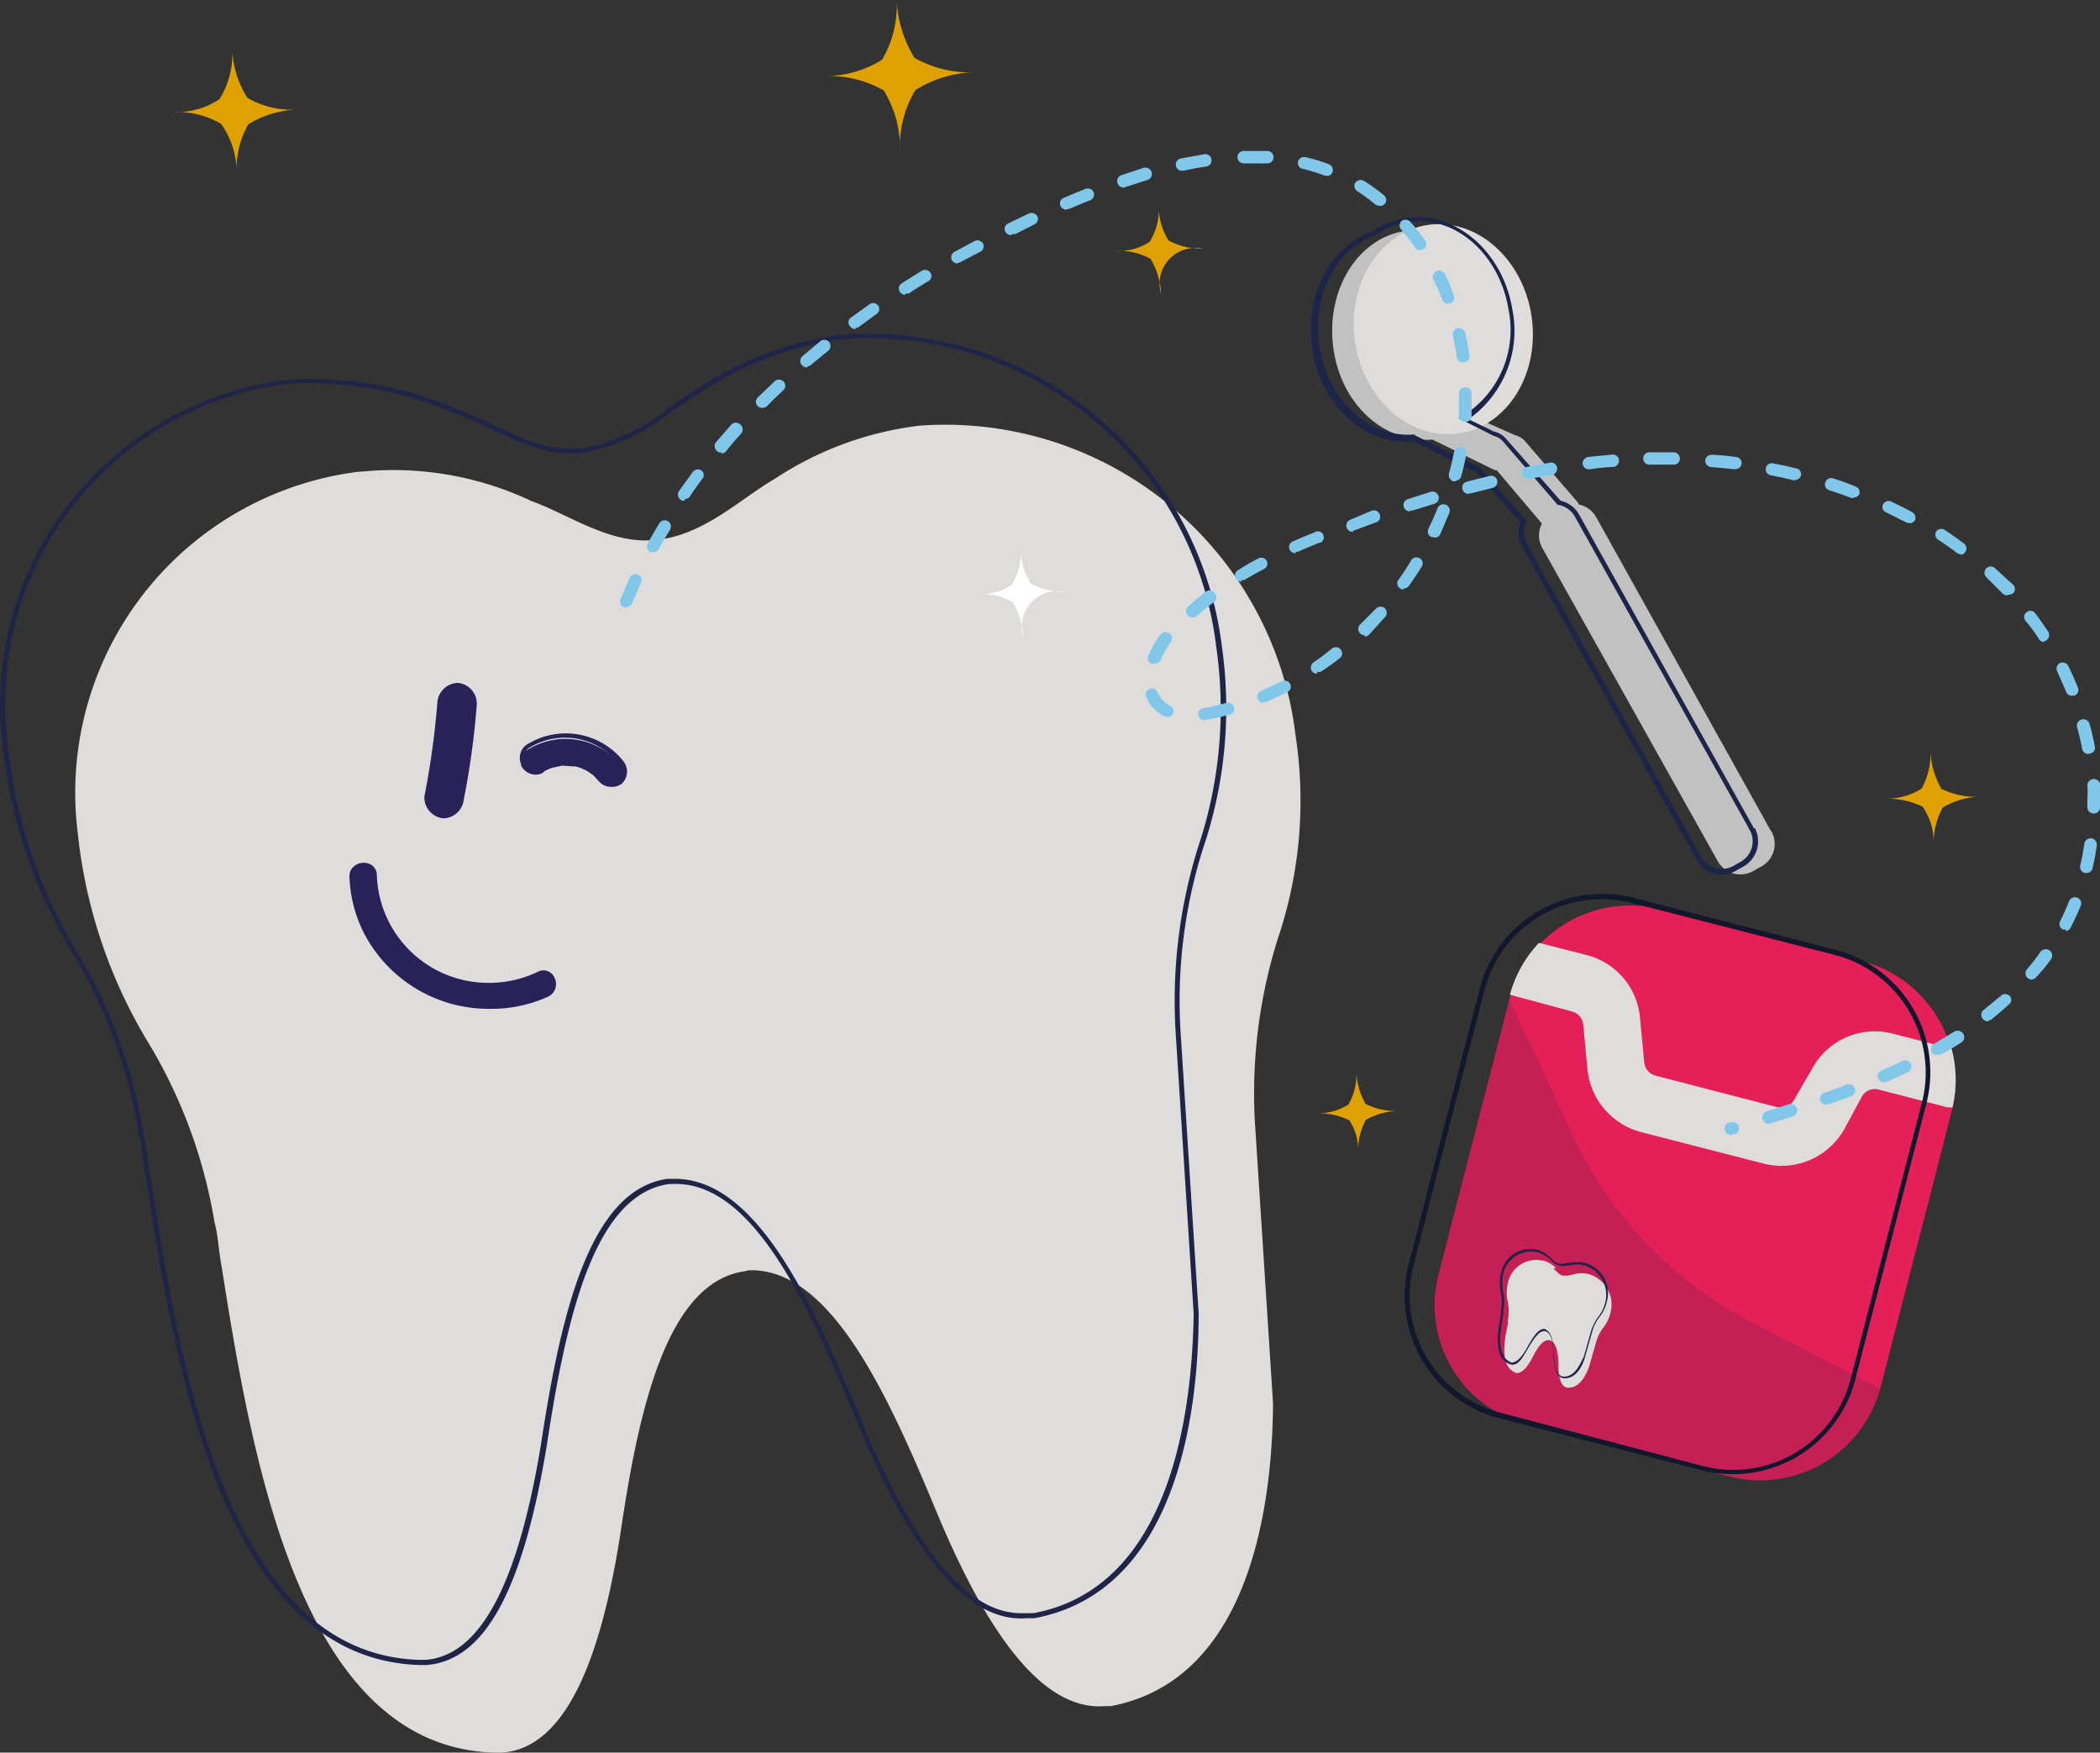
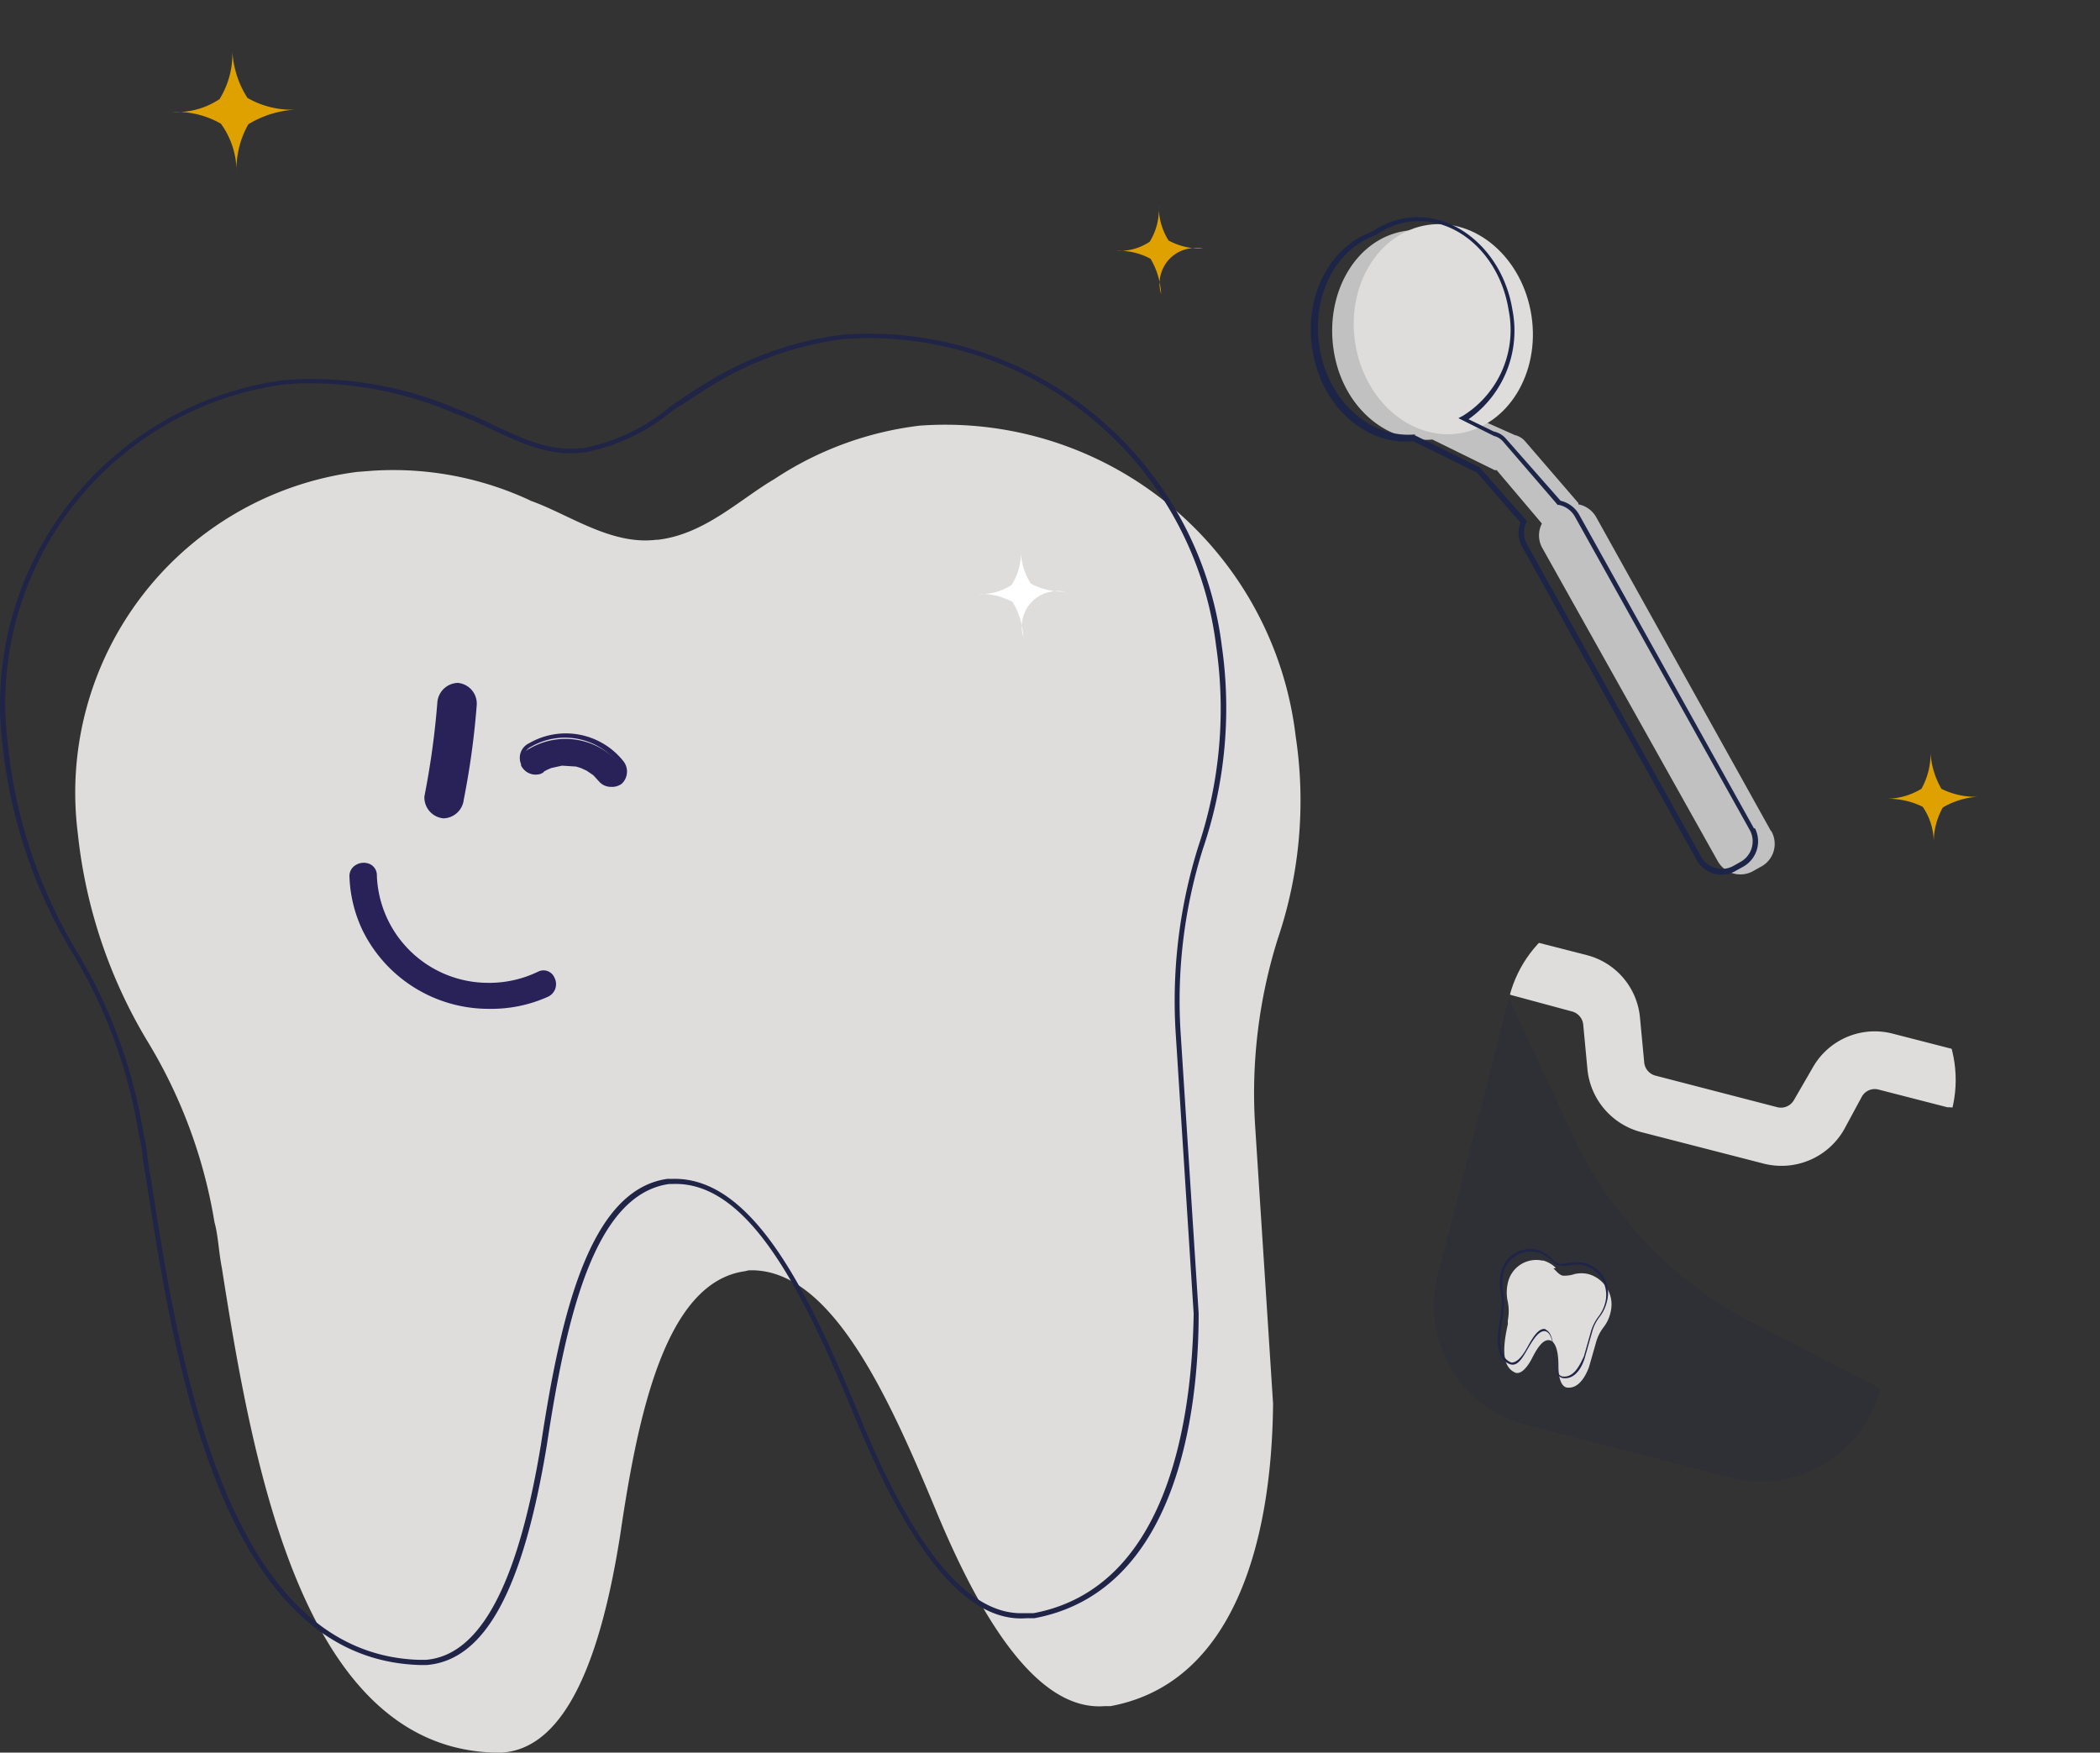
<svg xmlns="http://www.w3.org/2000/svg" width="117.96" height="98.45" viewBox="0 0 117.96 98.45">
  <rect x="0" y="0" width="117.96" height="98.45" fill="#333333" stroke="none" />
  <defs>
    <clipPath id="clip-path">
      <path id="Caminho_12973" data-name="Caminho 12973" d="M105.24,83.62l-11.57-3a6.84,6.84,0,0,1-4.93-8.32h0l4-15.7a6.85,6.85,0,0,1,8.33-4.93h0l11.57,3A6.84,6.84,0,0,1,117.59,63h0l-4,15.71a6.84,6.84,0,0,1-8.31,4.93h0Z" fill="none" />
    </clipPath>
  </defs>
  <g id="seguro_dental" data-name="seguro dental" transform="translate(-7.95 -0.64)">
    <g id="Grupo_27527" data-name="Grupo 27527" clip-path="url(#clip-path)">
-       <path id="Caminho_12971" data-name="Caminho 12971" d="M105.14,83.6,93.75,80.68a6.94,6.94,0,0,1-5-8.45l4-15.52a7,7,0,0,1,8.44-5l11.39,2.93a7,7,0,0,1,5,8.45l-4,15.5a7,7,0,0,1-8.44,5.01Z" fill="#e52058" />
      <path id="Caminho_12972" data-name="Caminho 12972" d="M107,66l-6.88-1.77a4.06,4.06,0,0,1-3-3.51l-.24-2.54a.85.85,0,0,0-.62-.72L93,56.58a1.6,1.6,0,1,1,.69-3.13h.1l3.28.84a4,4,0,0,1,3,3.51l.24,2.54a.85.85,0,0,0,.62.72l6.87,1.78a.84.84,0,0,0,.91-.39l1.07-1.85a4,4,0,0,1,4.47-1.9l3.89,1a1.61,1.61,0,0,1-.67,3.14h-.13l-3.89-1a.83.83,0,0,0-.91.39l-1,1.85A4.05,4.05,0,0,1,107,66Z" fill="#dedddc" />
    </g>
    <path id="Caminho_12974" data-name="Caminho 12974" d="M113.57,78.64a6.91,6.91,0,0,1-8.4,5h0L93.71,80.69a6.91,6.91,0,0,1-5-8.4h0l4-15.57,3.63,7.78A22.52,22.52,0,0,0,106.51,75Z" fill="#1c2547" opacity="0.16" />
    <path id="Caminho_12975" data-name="Caminho 12975" d="M95.21,71.9c.16.13.3.35.53.4h0a1.8,1.8,0,0,0,.65-.09,1.71,1.71,0,0,1,.78,0,1.77,1.77,0,0,1,1.26,2.09,2.15,2.15,0,0,1-.43.93,2.44,2.44,0,0,0-.41.86l-.38,1.33c-.24.66-.66,1.26-1.27,1.16h0c-.33-.09-.45-.62-.45-1.21s-.08-1.32-.48-1.44h0c-.4-.09-.74.49-1,1s-.6.9-.91.83h0c-.91-.35-.67-1.74-.45-2.75a1.431,1.431,0,0,1,0-.22,2.69,2.69,0,0,0,0-1,2.36,2.36,0,0,1,0-1.09,1.63,1.63,0,0,1,1.92-1.25h.07a1.65,1.65,0,0,1,.7.41" fill="#dedddc" />
    <path id="Caminho_12976" data-name="Caminho 12976" d="M95.72,78.05h0c-.3-.08-.46-.45-.51-1.24,0-.62-.09-1.29-.45-1.39h0c-.35-.07-.68.45-1,1s-.58,1-1,.85h0c-.95-.36-.67-1.88-.5-2.78v-.1a.27.27,0,0,1,0-.12,2.58,2.58,0,0,0,0-1,2.45,2.45,0,0,1,0-1.11,1.67,1.67,0,0,1,1.95-1.33h.08a2,2,0,0,1,.85.55.9.9,0,0,0,.38.25h0a1,1,0,0,0,.45-.05h.17a1.74,1.74,0,0,1,2.08,2.14,2.25,2.25,0,0,1-.43.91,2.35,2.35,0,0,0-.41.84L97,76.81C96.86,77.37,96.45,78.17,95.72,78.05Zm-1-2.74c.42.13.49.8.52,1.48s.19,1.1.46,1.17h0c.67.1,1-.67,1.22-1.13l.38-1.34a2.6,2.6,0,0,1,.42-.87,2.13,2.13,0,0,0,.42-.9,1.73,1.73,0,0,0-1.22-2,1.63,1.63,0,0,0-.76,0h-.17a.91.91,0,0,1-.49,0h0a.89.89,0,0,1-.41-.28L95,71.37h0a1.86,1.86,0,0,0-.68-.39h-.07a1.59,1.59,0,0,0-1.86,1.21,2.75,2.75,0,0,0,0,1.07,2.41,2.41,0,0,1,0,1v.22c-.16.88-.45,2.35.46,2.7h0c.25,0,.53-.21.87-.82s.65-1.15,1.07-1.06Z" fill="#202447" />
-     <path id="Caminho_12977" data-name="Caminho 12977" d="M105.32,83.45a7.21,7.21,0,0,1-1.77-.22L92.16,80.31a7.1,7.1,0,0,1-5.09-8.63l4-15.51a7.11,7.11,0,0,1,8.63-5.1L111.07,54a7.1,7.1,0,0,1,5.09,8.62l-4,15.52a7.09,7.09,0,0,1-6.84,5.31Zm-7.4-32.3a6.8,6.8,0,0,0-6.58,5.089l-4,15.521A6.8,6.8,0,0,0,92.24,80l11.39,3a6.81,6.81,0,0,0,8.27-4.89l4-15.51a6.82,6.82,0,0,0-4.9-8.32L99.6,51.36a7,7,0,0,0-1.68-.21Z" fill="#12172c" />
    <path id="Caminho_12978" data-name="Caminho 12978" d="M37.7,28.75c2.15.74,4.54,2.53,7.12,2.21h.09c2.62-.31,4.58-2.26,6.54-3.41a18.83,18.83,0,0,1,8.16-3A19.82,19.82,0,0,1,80.73,42a24.19,24.19,0,0,1-1,11.36A28.92,28.92,0,0,0,78.46,64l1,15.48c-.07,7.9-2.27,15.73-9.13,17H70c-3.78.3-6.95-4.9-9.48-11C57.83,79,54.59,71.82,50,72l-.21.05c-4.45.62-6,8-7,14.8-1,6.37-2.86,12-6.65,12.24H35.7C25,98.77,22.19,83.21,20.41,71.85,20.24,71,20.2,70,20,69.31a28.39,28.39,0,0,0-3.81-10.25,28.37,28.37,0,0,1-3.87-11.61A18.17,18.17,0,0,1,28,27.15l.91-.07a18.2,18.2,0,0,1,8.84,1.68" fill="#dedddc" />
    <path id="Caminho_1574" data-name="Caminho 1574" d="M28.94,49.79a6.48,6.48,0,0,0,9.3,5.53c.7-.31,1.09.8.39,1.12a7.71,7.71,0,0,1-10.17-3.63,7.55,7.55,0,0,1-.71-2.92c0-.76,1.17-.84,1.2-.09Z" fill="#282258" />
    <path id="Caminho_12979" data-name="Caminho 12979" d="M35.43,57.31a7.89,7.89,0,0,1-7.12-4.42,7.61,7.61,0,0,1-.73-3,.71.71,0,0,1,.34-.65.85.85,0,0,1,.83-.05.69.69,0,0,1,.37.61.11.11,0,0,1,0,.05,6.26,6.26,0,0,0,6.24,6h.19a6.32,6.32,0,0,0,2.63-.63.67.67,0,0,1,.92.35.78.78,0,0,1-.39,1.07,7.73,7.73,0,0,1-3.28.67Zm-7-7.86a.53.53,0,0,0-.28.07.38.38,0,0,0-.18.36,7.25,7.25,0,0,0,.7,2.86,7.57,7.57,0,0,0,9.94,3.55.46.46,0,0,0,.22-.63.34.34,0,0,0-.47-.18,6.74,6.74,0,0,1-2.76.66,6.59,6.59,0,0,1-6.78-6.35h0a.34.34,0,0,0-.18-.25.38.38,0,0,0-.26-.09Z" fill="#282258" />
    <path id="Caminho_12980" data-name="Caminho 12980" d="M32.64,40.08a45.48,45.48,0,0,1-.73,5.31,1,1,0,0,0,.91,1h0a1,1,0,0,0,1-.91,45.18,45.18,0,0,0,.73-5.31.956.956,0,1,0-1.91-.09Z" fill="#282258" />
    <path id="Caminho_12981" data-name="Caminho 12981" d="M32.86,46.61h0a1.18,1.18,0,0,1-1.07-1.24,45.769,45.769,0,0,0,.73-5.31h0A1.19,1.19,0,0,1,33.66,39h0a1.17,1.17,0,0,1,1.07,1.23A45.231,45.231,0,0,1,34,45.56,1.18,1.18,0,0,1,32.86,46.61Zm0-6.52a45.809,45.809,0,0,1-.73,5.33.82.82,0,0,0,.75.85.85.85,0,0,0,.86-.76,45.31,45.31,0,0,0,.73-5.3.83.83,0,0,0-.75-.87.85.85,0,0,0-.91.75Z" fill="#282258" />
    <path id="Caminho_12982" data-name="Caminho 12982" d="M38.36,43.87a3,3,0,0,1,.51-.25h.39l.28-.05.82.06.27.08.23.1c.09,0,.11.05,0,0l.13.07a4.5,4.5,0,0,1,.45.31h0l.1.11.18.22a.75.75,0,0,0,1,.07.78.78,0,0,0,.07-1,4,4,0,0,0-5.09-.9.73.73,0,0,0-.35,1h0a.74.74,0,0,0,.87.39l.13-.06Z" fill="#282258" />
    <path id="Caminho_12983" data-name="Caminho 12983" d="M42.26,44.84a.87.87,0,0,1-.66-.3l-.32-.35-.38-.26-.33-.15-.26-.08-.79-.05-.59.13a3,3,0,0,0-.41.19.3.3,0,0,1-.08.08l-.12.06a.91.91,0,0,1-1.1-.47.14.14,0,0,1,0-.07.91.91,0,0,1,.45-1.18,4.13,4.13,0,0,1,5.29,1,.94.94,0,0,1-.09,1.28.93.93,0,0,1-.61.17Zm-1.19-1.2a4.211,4.211,0,0,1,.41.28h.06l.13.13.18.23a.57.57,0,0,0,.78,0,.61.61,0,0,0,0-.81,3.81,3.81,0,0,0-4.87-.87.58.58,0,0,0-.29.77s0,0,0,.06a.58.58,0,0,0,.66.27h0a.062.062,0,0,1,.05-.06,3.36,3.36,0,0,1,.54-.26h0a.23.23,0,0,1,.11,0h0l.55-.1.86.06.31.09.22.09a.22.22,0,0,1,.3.12Z" fill="#282258" />
    <path id="Caminho_12984" data-name="Caminho 12984" d="M31.52,94.17C20.34,93.83,17.72,77,16.16,66.86c-.08-.37-.14-.79-.19-1.2a9,9,0,0,0-.23-1.32A28.14,28.14,0,0,0,12,54.14,28.49,28.49,0,0,1,8.09,42.48,18.4,18.4,0,0,1,23.84,22l.91-.06a20.83,20.83,0,0,1,8.89,1.68h0c.63.23,1.26.53,1.93.85,1.62.77,3.29,1.57,5.06,1.34h.11a10.83,10.83,0,0,0,4.86-2.33c.55-.38,1.06-.74,1.58-1.05a19,19,0,0,1,8.2-3,20,20,0,0,1,21.2,17.49,24.52,24.52,0,0,1-1.06,11.4,28.46,28.46,0,0,0-1.24,10.53l1,15.57c0,5.77-1.3,15.64-9.22,17.12h-.42c-3.25.27-6.38-3.36-9.58-11.08-2.81-6.84-5.92-13.5-10.34-13.31h-.18c-4.18.58-5.77,7.39-6.87,14.65-1.35,8.2-3.49,12.1-6.75,12.37Zm-6.1-72h-.65l-.9.07A18.08,18.08,0,0,0,8.39,42.44,28.19,28.19,0,0,0,12.21,54,28.48,28.48,0,0,1,16,64.27a9.45,9.45,0,0,1,.23,1.35c.06.4.11.82.19,1.19,1.55,10,4.14,26.73,15.07,27.07h.38c3.05-.25,5.17-4.22,6.47-12.12,1.12-7.38,2.75-14.3,7.11-14.9h.4c4.52,0,7.64,6.65,10.45,13.49,3,7.33,6,10.91,9,10.91H66c7.68-1.44,8.91-11.16,9-16.82L74,58.83a29,29,0,0,1,1.26-10.64,24.36,24.36,0,0,0,1-11.27A19.67,19.67,0,0,0,55.39,19.68a18.62,18.62,0,0,0-8.06,3c-.52.31-1,.67-1.57,1a11,11,0,0,1-5,2.38h-.11c-1.84.24-3.55-.58-5.21-1.36a18.93,18.93,0,0,0-2-.86h0a20.64,20.64,0,0,0-8.02-1.67Z" fill="#202447" />
    <path id="Caminho_3674-2" data-name="Caminho 3674-2" d="M65.43,36.42a2,2,0,0,1,1.36-2.5,2.5,2.5,0,0,1,1-.05,3.75,3.75,0,0,1-1.94-.45,3.58,3.58,0,0,1-.56-1.93,3.36,3.36,0,0,1-.51,2A3,3,0,0,1,62.9,34a3.7,3.7,0,0,1,1.93.46,4.18,4.18,0,0,1,.6,1.96Z" fill="#fff" />
    <path id="Caminho_12985" data-name="Caminho 12985" d="M107.42,47.31,97.61,29.69a1.47,1.47,0,0,0-1-.72V28.9l-3-3.48a1.08,1.08,0,0,0-.57-.34h0L91,24.17a6.16,6.16,0,0,0,1.74-5.48c-.51-3.23-3.12-5.5-5.85-5.08S82.4,17,82.85,20.22s2.93,5.34,5.56,5.11l3.5,1.72h.11l2.54,3a1.45,1.45,0,0,0,0,1.33L104.43,49a1.46,1.46,0,0,0,2,.57h0l.39-.22a1.45,1.45,0,0,0,.64-2h0a.14.14,0,0,0-.04-.04Z" fill="#c1c1c1" />
    <ellipse id="Elipse_1760" data-name="Elipse 1760" cx="5.01" cy="5.92" rx="5.01" ry="5.92" transform="translate(83.182 14.029) rotate(-8.62)" fill="#dedddc" />
    <path id="Caminho_12986" data-name="Caminho 12986" d="M104.68,49.78a1.62,1.62,0,0,1-1.42-.82L93.45,31.35A1.57,1.57,0,0,1,93.36,30l-2.5-2.87h-.07l-3.45-1.7c-2.72.24-5.21-2-5.68-5.21-.45-3,1-5.72,3.37-6.57a4.61,4.61,0,0,1,1.88-.76c2.78-.43,5.48,1.89,6,5.18a6.08,6.08,0,0,1-2.47,6.12l1.42.69a1.23,1.23,0,0,1,.67.39l3.08,3.5a1.61,1.61,0,0,1,1.06.81l9.8,17.59h.06a1.63,1.63,0,0,1-.67,2.16l-.38.21a1.68,1.68,0,0,1-.8.24ZM87.4,25.08l3.66,1.81,2.64,3v.08a1.3,1.3,0,0,0,0,1.2l9.81,17.6a1.33,1.33,0,0,0,1.81.51l.39-.22a1.32,1.32,0,0,0,.54-1.77h0L96.42,29.67A1.35,1.35,0,0,0,95.5,29h-.06l-.08-.1-3-3.48a1,1,0,0,0-.49-.29h0l-2-1,.25-.13a5.68,5.68,0,0,0,2.57-5.95c-.5-3.13-3-5.35-5.66-4.94a4.16,4.16,0,0,0-1.78.73h0c-2.28.79-3.62,3.42-3.19,6.25.45,3,2.81,5.21,5.41,4.95Z" fill="#1c2547" />
-     <path id="Caminho_3675" data-name="Caminho 3675" d="M58.5,9.05a6.07,6.07,0,0,1,.87-3.35,6.56,6.56,0,0,1,3.25-1,6.24,6.24,0,0,1-3.3-.81,6.66,6.66,0,0,1-1-3.25A6,6,0,0,1,57.49,4a6,6,0,0,1-3.2.91,6.27,6.27,0,0,1,3.3.81,6.14,6.14,0,0,1,.91,3.33Z" fill="#dea100" />
    <path id="Caminho_3674-2-2" data-name="Caminho 3674-2-2" d="M73.17,17.15a2,2,0,0,1,1.36-2.5,2.34,2.34,0,0,1,1-.05,3.77,3.77,0,0,1-1.94-.45,3.57,3.57,0,0,1-.55-1.93,3.44,3.44,0,0,1-.51,2,3.08,3.08,0,0,1-1.88.51,3.71,3.71,0,0,1,1.93.45A4.24,4.24,0,0,1,73.17,17.15Z" fill="#dea100" />
    <path id="Caminho_3675-2" data-name="Caminho 3675-2" d="M21.24,10.34a5.08,5.08,0,0,1,.66-2.72,5.64,5.64,0,0,1,2.64-.82,5,5,0,0,1-2.69-.66A5.38,5.38,0,0,1,21,3.47a4.82,4.82,0,0,1-.72,2.74,4.35,4.35,0,0,1-2.64.72,5,5,0,0,1,2.72.66,4.65,4.65,0,0,1,.88,2.75Z" fill="#dea100" />
    <path id="Caminho_3675-2-2" data-name="Caminho 3675-2-2" d="M116.57,48a4,4,0,0,1,.51-2,4.42,4.42,0,0,1,1.92-.6,4.35,4.35,0,0,1-2-.45,4.67,4.67,0,0,1-.61-2,4,4,0,0,1-.51,2,3.86,3.86,0,0,1-1.93.56,4.38,4.38,0,0,1,2,.45,3.51,3.51,0,0,1,.62,2.04Z" fill="#dea100" />
-     <path id="Caminho_3675-3" data-name="Caminho 3675-3" d="M84.24,65.3a3.57,3.57,0,0,1,.43-1.75,3.9,3.9,0,0,1,1.69-.5,3.73,3.73,0,0,1-1.7-.4,3.78,3.78,0,0,1-.51-1.7,3.43,3.43,0,0,1-.46,1.74,3.25,3.25,0,0,1-1.66.49,3.86,3.86,0,0,1,1.71.39A3,3,0,0,1,84.24,65.3Z" fill="#dea100" />
-     <path id="Caminho_12987" data-name="Caminho 12987" d="M105.18,64.4a.37.37,0,0,1-.15-.7h.13a.35.35,0,0,1,.45.21h0a.34.34,0,0,1-.2.44h-.13Zm2.13-.63a.37.37,0,0,1-.35-.25.36.36,0,0,1,.22-.45h0l1.25-.4a.35.35,0,0,1,.45.23h0a.35.35,0,0,1-.2.45h0l-1.27.39Zm3.27-1.08a.34.34,0,1,1-.12-.67c.42-.15.83-.3,1.22-.46a.36.36,0,0,1,.45.2.35.35,0,0,1-.2.46l-1.24.45h-.11Zm3.2-1.25a.344.344,0,0,1-.15-.66c.41-.18.81-.36,1.18-.54a.37.37,0,0,1,.48.16.34.34,0,0,1-.15.45h0c-.39.19-.79.38-1.21.56a.32.32,0,0,1-.14,0Zm3-1.52a.35.35,0,0,1-.36-.33h0a.38.38,0,0,1,.18-.32l1.11-.67a.37.37,0,0,1,.5.09h0a.35.35,0,0,1-.06.49h0c-.36.24-.75.46-1.14.69h-.17Zm2.85-1.9a.39.39,0,0,1-.29-.13.36.36,0,0,1,0-.49h0c.34-.27.67-.55,1-.82a.35.35,0,0,1,.49,0h0a.32.32,0,0,1,0,.45h0c-.31.29-.66.58-1,.86a.43.43,0,0,1-.22.09Zm2.46-2.35a.4.4,0,0,1-.23-.08.35.35,0,0,1-.07-.48h0a12.523,12.523,0,0,0,.78-1,.37.37,0,0,1,.51-.08h0a.36.36,0,0,1,.09.48h0a10.425,10.425,0,0,1-.82,1,.39.39,0,0,1-.26.15Zm1.9-2.82a.24.24,0,0,1-.16,0,.33.33,0,0,1-.17-.44h0a11.823,11.823,0,0,0,.51-1.15.37.37,0,0,1,.45-.2.35.35,0,0,1,.21.46c-.17.41-.36.81-.56,1.21a.36.36,0,0,1-.27.21Zm1.16-3.17h-.08a.34.34,0,0,1-.27-.41h0c.09-.4.17-.82.23-1.24a.37.37,0,0,1,.4-.3.36.36,0,0,1,.3.39h0a13,13,0,0,1-.24,1.3.35.35,0,0,1-.32.26Zm.39-3.35h0a.34.34,0,0,1-.34-.34h0v-.45a5.509,5.509,0,0,0,0-.81.37.37,0,0,1,.39-.33.35.35,0,0,1,.32.28V46a.35.35,0,0,1-.33.34ZM125.27,43a.36.36,0,0,1-.36-.28c-.08-.41-.17-.82-.29-1.23a.36.36,0,0,1,.25-.43h0a.36.36,0,0,1,.45.23h0c.12.42.22.85.3,1.28a.33.33,0,0,1-.27.4h-.08ZM75.65,41.1a.347.347,0,1,1-.07-.69h0a2.64,2.64,0,0,0,.56-.11l.68-.17a.35.35,0,0,1,.45.23h0a.34.34,0,0,1-.23.42h0l-.72.18a4.1,4.1,0,0,1-.61.11Zm-2.09-.2a.33.33,0,0,1-.17,0,2.34,2.34,0,0,1-.55-.38,2,2,0,0,1-.5-.73.34.34,0,0,1,.17-.45h0a.35.35,0,0,1,.46.19,1.58,1.58,0,0,0,.33.48,1.46,1.46,0,0,0,.38.27.34.34,0,0,1,.15.45h0a.34.34,0,0,1-.31.19Zm50.78-1.17a.37.37,0,0,1-.33-.22c-.16-.39-.34-.78-.51-1.17a.35.35,0,0,1,.15-.45h0a.37.37,0,0,1,.48.16c.19.39.37.8.54,1.21a.35.35,0,0,1-.18.45h0a.33.33,0,0,1-.15,0Zm-45.4.39a.36.36,0,0,1-.34-.22.35.35,0,0,1,.18-.45h0c.39-.17.78-.34,1.16-.54a.36.36,0,0,1,.48.15.34.34,0,0,1-.14.45h0c-.39.2-.8.39-1.21.56a.4.4,0,0,1-.15,0Zm3-1.64a.33.33,0,0,1-.36-.32h0a.37.37,0,0,1,.15-.31,11.839,11.839,0,0,0,1-.75.37.37,0,0,1,.51,0,.35.35,0,0,1,0,.49h0c-.36.28-.72.54-1.09.78a.26.26,0,0,1-.21,0Zm-9.15-.55a.4.4,0,0,1-.15,0,.33.33,0,0,1-.2-.43h0a5.5,5.5,0,0,1,.69-1.2.35.35,0,0,1,.5-.08h0a.34.34,0,0,1,.11.45h0a4.72,4.72,0,0,0-.59,1.05.36.36,0,0,1-.33.19Zm50-1.22a.37.37,0,0,1-.31-.17,8.28,8.28,0,0,0-.73-1,.34.34,0,0,1,0-.48h0a.35.35,0,0,1,.5,0h0c.26.34.51.71.76,1.08a.36.36,0,0,1-.1.46h0a.32.32,0,0,1-.19.07ZM84.6,36.32a.35.35,0,0,1-.26-.59h0l.91-.91a.36.36,0,0,1,.5,0h0a.35.35,0,0,1,0,.48h0c-.3.34-.6.67-.91,1a.35.35,0,0,1-.24.1Zm-9.66-1a.32.32,0,0,1-.27-.11.34.34,0,0,1,0-.48h0c.32-.29.67-.58,1-.85a.37.37,0,0,1,.51.07h0a.35.35,0,0,1,0,.49h0a11.149,11.149,0,0,0-1,.8.33.33,0,0,1-.23.07Zm45.76-1.24a.39.39,0,0,1-.27-.11l-.91-.91a.36.36,0,0,1,0-.49h0a.36.36,0,0,1,.51,0c.33.3.64.61,1,.91a.35.35,0,0,1,0,.49h0a.44.44,0,0,1-.27.07Zm-33.9-.33a.26.26,0,0,1-.21-.06.34.34,0,0,1-.11-.45h0a12.119,12.119,0,0,0,.7-1.06A.36.36,0,0,1,87.7,32h0a.33.33,0,0,1,.12.45h0c-.23.38-.48.75-.73,1.1a.35.35,0,0,1-.31.15Zm-43.61,1H43a.33.33,0,0,1-.19-.45h0c.16-.4.34-.81.51-1.21a.36.36,0,0,1,.45-.17.34.34,0,0,1,.19.45h0c-.17.39-.35.79-.51,1.18a.35.35,0,0,1-.31.18Zm34.49-1.44a.35.35,0,0,1-.36-.34h0a.34.34,0,0,1,.17-.3A12.9,12.9,0,0,1,78.65,32a.34.34,0,0,1,.45.14h0a.33.33,0,0,1-.13.45h0c-.39.21-.77.42-1.12.63a.37.37,0,0,1-.17,0Zm40.42-1.54a.39.39,0,0,1-.23-.07c-.34-.26-.69-.51-1.05-.74a.35.35,0,0,1-.12-.45h0a.35.35,0,0,1,.49-.1h0c.37.24.73.51,1.08.76a.35.35,0,0,1,.06.49.31.31,0,0,1-.26.14Zm-37.38-.05a.36.36,0,0,1-.33-.21.34.34,0,0,1,.17-.45h0c.39-.17.78-.34,1.22-.51a.34.34,0,0,1,.48.09h0a.35.35,0,0,1-.12.48h-.07c-.43.18-.83.34-1.2.51a.44.44,0,0,1-.15,0Zm7.79-.91a.4.4,0,0,1-.15,0,.34.34,0,0,1-.18-.45h0c.19-.39.36-.78.52-1.17a.35.35,0,0,1,.45-.2h0a.35.35,0,0,1,.22.43h0c-.16.4-.34.81-.51,1.21a.35.35,0,0,1-.33.21Zm-43.86.84a.39.39,0,0,1-.18,0,.36.36,0,0,1-.15-.46h0c.21-.38.43-.77.65-1.13a.36.36,0,0,1,.49-.15h0a.36.36,0,0,1,.13.48c-.22.37-.45.74-.64,1.12a.35.35,0,0,1-.3.14ZM115.23,30a.27.27,0,0,1-.18,0l-1.15-.58a.32.32,0,0,1-.18-.44h0a.35.35,0,0,1,.45-.17c.4.19.81.39,1.19.6a.36.36,0,0,1,.15.46h0a.36.36,0,0,1-.3.17Zm-31.29.51a.348.348,0,0,1-.15-.67h0L85,29.33a.35.35,0,0,1,.45.2h0a.34.34,0,0,1-.19.45h0l-1.23.45H84Zm3.22-1.15a.35.35,0,0,1-.14-.68h0l1.26-.4a.36.36,0,0,1,.46.19.35.35,0,0,1-.19.46h0l-1.26.39H87.2Zm24.91-.75a.33.33,0,0,1-.14,0c-.4-.15-.81-.3-1.22-.43a.34.34,0,0,1-.23-.44h0a.35.35,0,0,1,.44-.23h0c.42.14.84.28,1.26.46a.34.34,0,0,1,.21.43h0a.35.35,0,0,1-.29.19Zm-21.63-.23a.34.34,0,0,1-.34-.26.33.33,0,0,1,.23-.42h0l1.28-.32a.34.34,0,0,1,.43.22.35.35,0,0,1-.22.44h0l-1.27.32h-.07Zm18.34-.76h-.09c-.42-.11-.85-.2-1.27-.28a.34.34,0,0,1-.28-.4h0a.34.34,0,0,1,.41-.27h0c.45.08.87.18,1.3.28a.33.33,0,0,1,.26.41h0a.34.34,0,0,1-.31.24ZM46.4,28.77a.3.3,0,0,1-.21-.05.36.36,0,0,1-.12-.46h0c.25-.36.51-.71.77-1.07a.37.37,0,0,1,.49-.14h0a.33.33,0,0,1,.1.45h0c-.26.34-.51.69-.74,1.05a.41.41,0,0,1-.29.13Zm43.29-1.09h-.1a.37.37,0,0,1-.25-.43h0c.11-.41.21-.83.29-1.24a.36.36,0,0,1,.44-.25h0a.36.36,0,0,1,.25.38c-.08.42-.18.85-.3,1.28a.36.36,0,0,1-.31.23Zm4.11-.13a.35.35,0,0,1-.36-.28.34.34,0,0,1,.27-.4h0L95,26.63a.34.34,0,0,1,.41.27.35.35,0,0,1-.27.41h0c-.42.07-.86.15-1.29.24ZM105.4,27h-.05c-.42-.05-.86-.09-1.29-.12a.36.36,0,0,1-.32-.38.34.34,0,0,1,.37-.31h0a11.139,11.139,0,0,1,1.33.12.34.34,0,0,1,0,.68Zm-8.19,0a.35.35,0,0,1-.36-.3.36.36,0,0,1,.31-.39l1.32-.13a.35.35,0,0,1,.41.28.37.37,0,0,1-.29.41h-.06a11.5,11.5,0,0,0-1.29.13Zm4.76-.26h-1.31a.35.35,0,1,1,0-.69H102a.36.36,0,0,1,.31.39h0a.34.34,0,0,1-.31.3Zm-53.51-.68a.29.29,0,0,1-.23-.08.35.35,0,0,1-.07-.49h0l.87-1a.36.36,0,0,1,.51,0,.35.35,0,0,1,.05.49h0c-.28.32-.57.64-.85,1a.31.31,0,0,1-.25.13Zm41.8-1.72h0A.35.35,0,0,1,89.9,24h0V22.74a.35.35,0,0,1,.35-.35h0a.35.35,0,0,1,.36.33h0v1.33a.34.34,0,0,1-.32.29Zm-39.49-.79a.35.35,0,0,1-.26-.1.34.34,0,0,1,0-.48h0l.94-.9a.36.36,0,0,1,.51,0h0a.34.34,0,0,1,0,.48h0c-.32.3-.63.6-.93.91a.38.38,0,0,1-.25.09ZM90.14,21a.35.35,0,0,1-.36-.3,3.166,3.166,0,0,0-.1-.59c-.04-.2-.08-.45-.13-.65a.36.36,0,0,1,.32-.39.35.35,0,0,1,.37.24c.06.22.11.46.15.67s.06.42.1.63a.36.36,0,0,1-.31.39Zm-36.86.28a.38.38,0,0,1-.28-.12.36.36,0,0,1,0-.49h0l1-.84a.36.36,0,0,1,.5,0h0a.35.35,0,0,1,0,.49h0l-1,.82a.36.36,0,0,1-.19.08ZM56,19.13a.37.37,0,0,1-.29-.14.34.34,0,0,1,0-.48h0l1.07-.77a.35.35,0,0,1,.5.07h0a.33.33,0,0,1-.07.45h0L56.2,19a.43.43,0,0,1-.2.07ZM89.31,17.7a.34.34,0,0,1-.34-.22,12,12,0,0,0-.51-1.16.36.36,0,0,1,.2-.46.35.35,0,0,1,.44.16,8.718,8.718,0,0,1,.51,1.22.35.35,0,0,1-.2.45h-.1ZM58.8,17.2a.36.36,0,0,1-.36-.35h0a.34.34,0,0,1,.16-.29c.36-.24.74-.46,1.11-.7a.37.37,0,0,1,.51.11h0a.33.33,0,0,1-.1.45h0c-.38.23-.75.45-1.11.7a.4.4,0,0,1-.19,0Zm2.94-1.76a.38.38,0,0,1-.32-.18.36.36,0,0,1,.12-.46h0l1.17-.63a.36.36,0,0,1,.45.14h0a.35.35,0,0,1-.12.46h0l-1.14.59a.3.3,0,0,1-.16.05Zm26-.74a.32.32,0,0,1-.3-.15c-.25-.35-.51-.69-.77-1a.35.35,0,0,1,0-.49h0a.37.37,0,0,1,.51.05A12.339,12.339,0,0,1,88,14.15a.35.35,0,0,1-.06.48h0a.33.33,0,0,1-.17,0Zm-23-.85a.37.37,0,0,1-.32-.2.33.33,0,0,1,.15-.45h0c.39-.19.79-.39,1.19-.57a.37.37,0,0,1,.46.16.34.34,0,0,1-.16.45h0L65,13.78a.32.32,0,0,1-.16,0Zm20.67-1.66a.4.4,0,0,1-.23-.08,9.49,9.49,0,0,0-1-.74.35.35,0,0,1-.11-.45h0a.37.37,0,0,1,.51-.11h0a9.46,9.46,0,0,1,1.09.79.34.34,0,0,1,.08.48h0a.37.37,0,0,1-.27.13Zm-17.56.23a.36.36,0,0,1-.33-.21.34.34,0,0,1,.17-.45h0l.91-.38.32-.13a.36.36,0,0,1,.46.19.35.35,0,0,1-.19.45h0L68.9,12l-.9.38h-.12Zm3.22-1.24a.37.37,0,0,1-.34-.24.35.35,0,0,1,.18-.45h0l1.27-.42a.37.37,0,0,1,.45.22h0a.35.35,0,0,1-.2.45h0l-1.24.4Zm11.41-.68h-.14a9.62,9.62,0,0,0-1.22-.38.33.33,0,0,1-.26-.4h0a.36.36,0,0,1,.43-.25,9.589,9.589,0,0,1,1.29.39.35.35,0,0,1,.22.44h0a.33.33,0,0,1-.32.23Zm-8.1-.27a.34.34,0,0,1-.38-.3.35.35,0,0,1,.3-.39h0l1.32-.24a.35.35,0,0,1,.11.69c-.41.06-.85.14-1.28.23Zm4.73-.41H77.82a.36.36,0,0,1-.36-.34.35.35,0,0,1,.34-.36h1.37a.352.352,0,0,1,0,.7Z" fill="#81c7ea" />
  </g>
</svg>